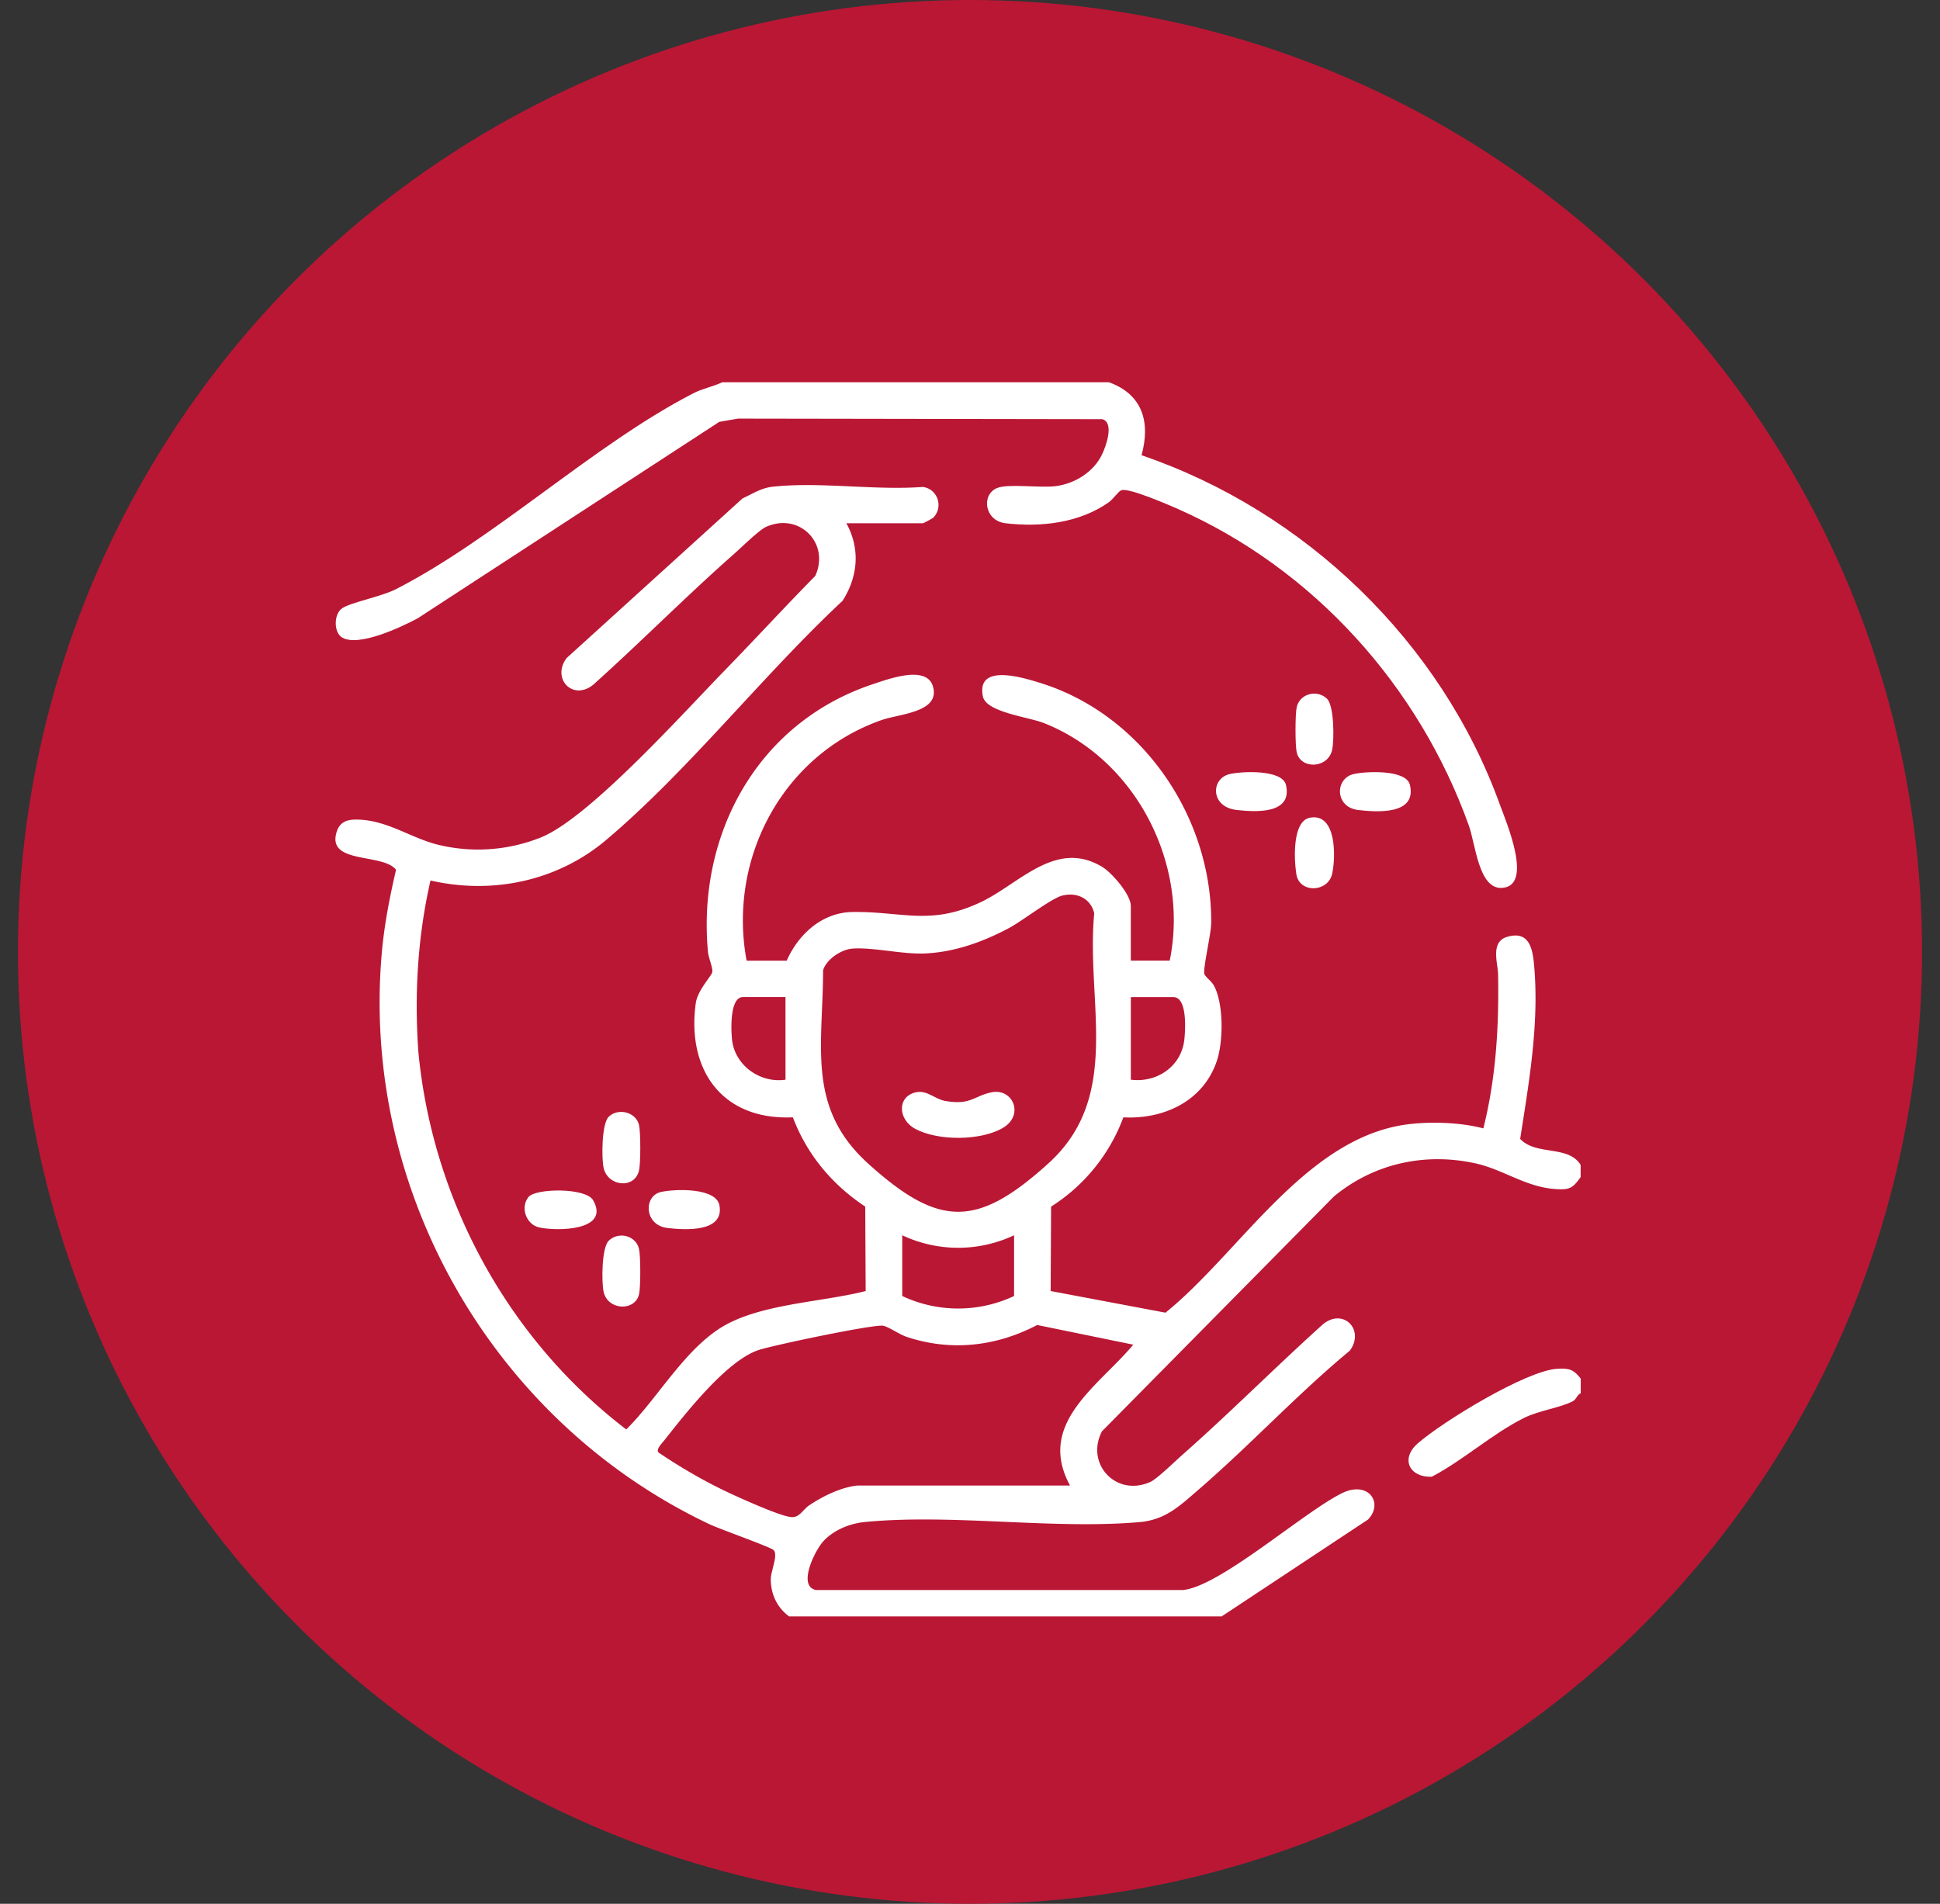
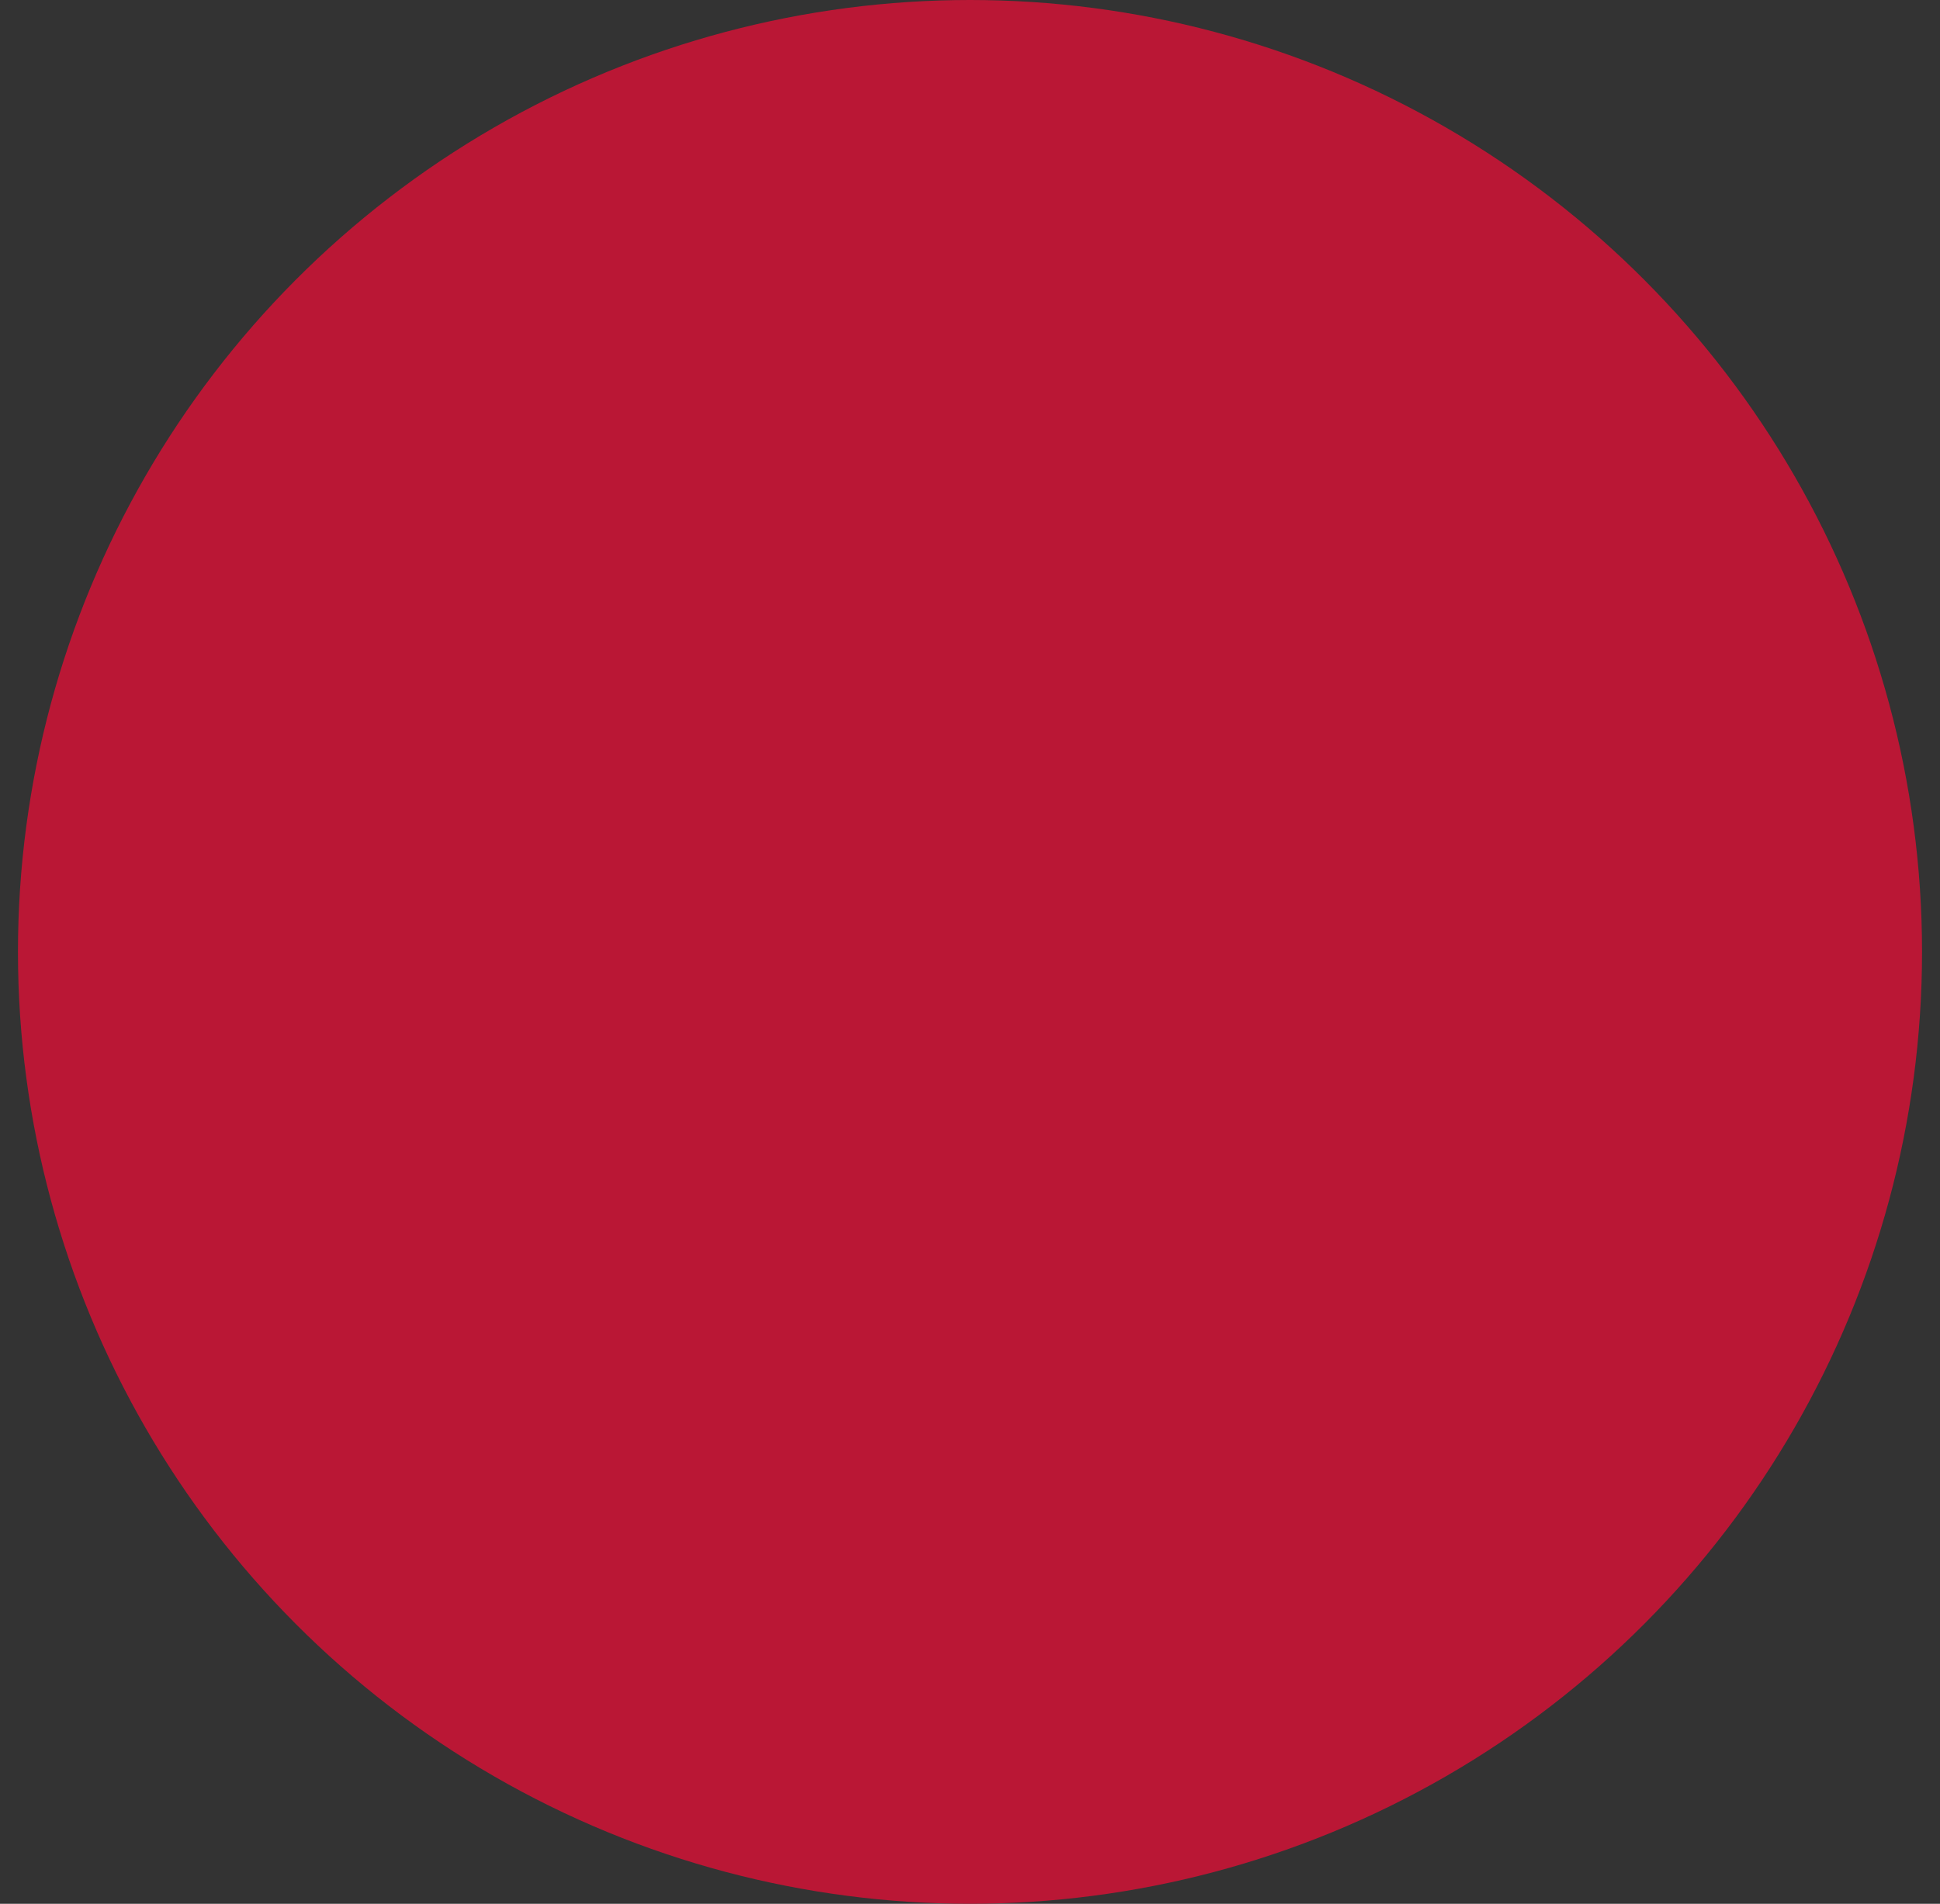
<svg xmlns="http://www.w3.org/2000/svg" width="54" height="53" fill="none">
  <rect width="100%" height="100%" fill="#333333" stroke="none" />
  <circle cx="27" cy="26.5" r="26.5" fill="#BA1735" />
  <g fill="#fff" clip-path="url(#a)">
    <path d="M44 32.765c-.227.322-.312.363-.71.337-.811-.054-1.446-.54-2.2-.71-1.415-.317-2.844-.006-3.959.916l-6.457 6.538c-.471.903.391 1.838 1.344 1.411.19-.085.681-.568.881-.744 1.338-1.18 2.603-2.455 3.93-3.65.57-.46 1.167.168.742.74-1.462 1.212-2.763 2.618-4.197 3.857-.522.45-.923.852-1.657.915-2.432.21-5.236-.24-7.65-.002-.418.041-.867.225-1.153.539-.234.257-.724 1.253-.2 1.353h10.218c1.029-.102 3.328-2.148 4.414-2.691.738-.37 1.178.265.732.73L34.005 45l-.763.252c-3.397-.136-7.102.286-10.465.034-.736-.055-1.32-.544-1.322-1.322 0-.226.215-.684.075-.813-.093-.087-1.493-.58-1.787-.72-6.003-2.845-9.708-9.267-9.114-15.923.069-.77.22-1.543.395-2.294-.371-.474-1.942-.143-1.652-1.058.106-.333.38-.354.68-.335.81.055 1.444.541 2.2.71a4.7 4.7 0 0 0 2.823-.225c1.345-.557 3.96-3.475 5.1-4.644.844-.867 1.666-1.764 2.517-2.627.417-.91-.442-1.782-1.369-1.367-.189.085-.68.567-.88.744-1.339 1.18-2.601 2.458-3.93 3.65-.568.46-1.167-.168-.742-.741l4.896-4.444c.27-.125.519-.29.825-.325 1.3-.148 2.865.106 4.194.004.42.056.58.563.29.857-.016.017-.27.154-.286.154h-2.132c.392.71.326 1.486-.106 2.16-2.207 2.057-4.307 4.745-6.595 6.67-1.35 1.134-3.16 1.512-4.874 1.115-.358 1.564-.451 3.17-.338 4.769.393 4.137 2.496 7.998 5.787 10.514.914-.903 1.696-2.37 2.855-2.958 1.084-.55 2.629-.596 3.809-.895l-.012-2.351c-.921-.61-1.62-1.446-2.015-2.485-1.952.087-2.958-1.302-2.703-3.173.052-.38.456-.773.462-.88.009-.132-.106-.388-.122-.554-.303-3.277 1.38-6.379 4.58-7.448.424-.14 1.492-.544 1.678.046.232.735-.932.775-1.427.95-2.752.966-4.284 3.857-3.755 6.698h1.116c.325-.736.985-1.343 1.832-1.355 1.387-.02 2.17.391 3.575-.277 1.073-.51 2.08-1.753 3.369-.983.277.166.802.774.802 1.092v1.522h1.083c.55-2.685-.937-5.6-3.502-6.614-.434-.172-1.608-.3-1.698-.742-.192-.937 1.136-.518 1.597-.375 2.838.881 4.78 3.727 4.758 6.683-.003.304-.226 1.237-.192 1.413.016.077.204.21.269.332.27.505.261 1.535.086 2.076-.368 1.13-1.474 1.65-2.608 1.589a5 5 0 0 1-2.012 2.486l-.012 2.35 3.196.602c2.107-1.7 3.952-4.965 6.86-5.257.623-.063 1.386-.033 1.988.127.354-1.413.437-2.844.41-4.299-.006-.295-.22-.892.248-1.032.669-.2.726.415.764.9.123 1.585-.155 3.17-.397 4.724.447.474 1.334.164 1.683.723v.338zm-14.436-7.831c-.302.078-1.115.708-1.47.898-.722.385-1.507.672-2.334.711-.637.031-1.434-.174-2.026-.135-.311.02-.732.296-.823.604-.004 2.117-.465 3.828 1.255 5.382 1.977 1.789 3.033 1.787 5.01 0 2.073-1.873 1.048-4.478 1.282-6.966-.094-.415-.485-.6-.894-.494m-7.7 2.824H20.68c-.374 0-.331.931-.304 1.184.077.717.78 1.221 1.489 1.116zm9.613 2.3c.726.093 1.409-.371 1.489-1.116.03-.273.086-1.183-.305-1.183h-1.184v2.3m-3.25 4.33a3.65 3.65 0 0 1-3.113 0v1.691a3.65 3.65 0 0 0 3.113 0zm-4.365 6.968h5.923c-.945-1.731.798-2.77 1.76-3.922l-2.675-.548c-1.14.6-2.408.741-3.638.329-.191-.064-.487-.272-.644-.307-.242-.053-3.098.547-3.483.679-.89.305-2.017 1.755-2.622 2.52-.059.075-.248.261-.141.337.658.444 1.355.845 2.078 1.174.317.145 1.341.607 1.623.617.212.01.313-.216.478-.326.378-.254.884-.505 1.342-.553z" />
-     <path d="M30.867 10.642c.942.34 1.159 1.115.908 2.032 4.55 1.552 8.335 5.192 9.973 9.723.176.485.95 2.284.05 2.322-.64.027-.726-1.213-.911-1.731-1.39-3.884-4.313-7.142-8.1-8.819-.267-.117-1.387-.605-1.579-.519-.087.039-.229.252-.347.335-.823.576-1.883.697-2.872.582-.585-.068-.684-.795-.235-.981.305-.127 1.215.005 1.64-.053.526-.07 1.05-.394 1.282-.883.107-.224.348-.879.008-.98l-10.142-.016-.52.09-8.4 5.472c-.452.241-1.636.803-2.097.533-.24-.14-.24-.655.002-.817s1.088-.323 1.487-.526c2.77-1.415 5.517-4.032 8.283-5.456.266-.137.543-.182.808-.308zM44 38.786c-.11.051-.113.165-.222.224-.334.179-.937.255-1.358.465-.877.437-1.69 1.177-2.565 1.636-.602.03-.898-.486-.386-.933.687-.598 3.01-2.025 3.886-2.073.33-.018.449.025.645.275z" />
    <path d="M37.685 21.548c.345-.077 1.462-.13 1.561.305.191.83-.896.761-1.442.697-.655-.077-.652-.884-.12-1.002M16.942 31.092c.259-.257.764-.138.846.232.046.206.046 1.052 0 1.256-.117.532-.869.455-.986-.066-.06-.27-.056-1.228.14-1.422M14.71 33.325c.2-.247 1.596-.267 1.8.09.487.855-1.012.865-1.502.756-.361-.081-.533-.554-.298-.846M18.393 33.185c.382-.088 1.544-.13 1.633.374.135.757-.966.684-1.445.628-.658-.078-.668-.891-.188-1.002M34.233 21.548c.345-.077 1.462-.13 1.562.305.187.815-.833.757-1.373.696-.736-.082-.725-.88-.19-1zM36.94 19.456c.197.195.201 1.15.14 1.421-.116.522-.875.548-.986.067-.045-.196-.044-1.058 0-1.256.086-.385.577-.5.846-.232M36.468 22.763c.74-.132.715 1.108.612 1.565-.116.52-.912.545-.996.01-.062-.393-.122-1.486.384-1.575M16.942 34.543c.27-.268.76-.153.846.232.045.199.046 1.06 0 1.256-.11.48-.87.455-.986-.067-.06-.27-.056-1.226.14-1.421M25.502 30.408c.31-.064.518.193.813.243.71.123.796-.143 1.287-.242.593-.12.918.636.312.992s-1.795.372-2.441.024c-.487-.264-.505-.907.03-1.018z" />
  </g>
  <defs>
    <clipPath id="a">
-       <path fill="#fff" d="M9 10h35v35H9z" />
-     </clipPath>
+       </clipPath>
  </defs>
</svg>